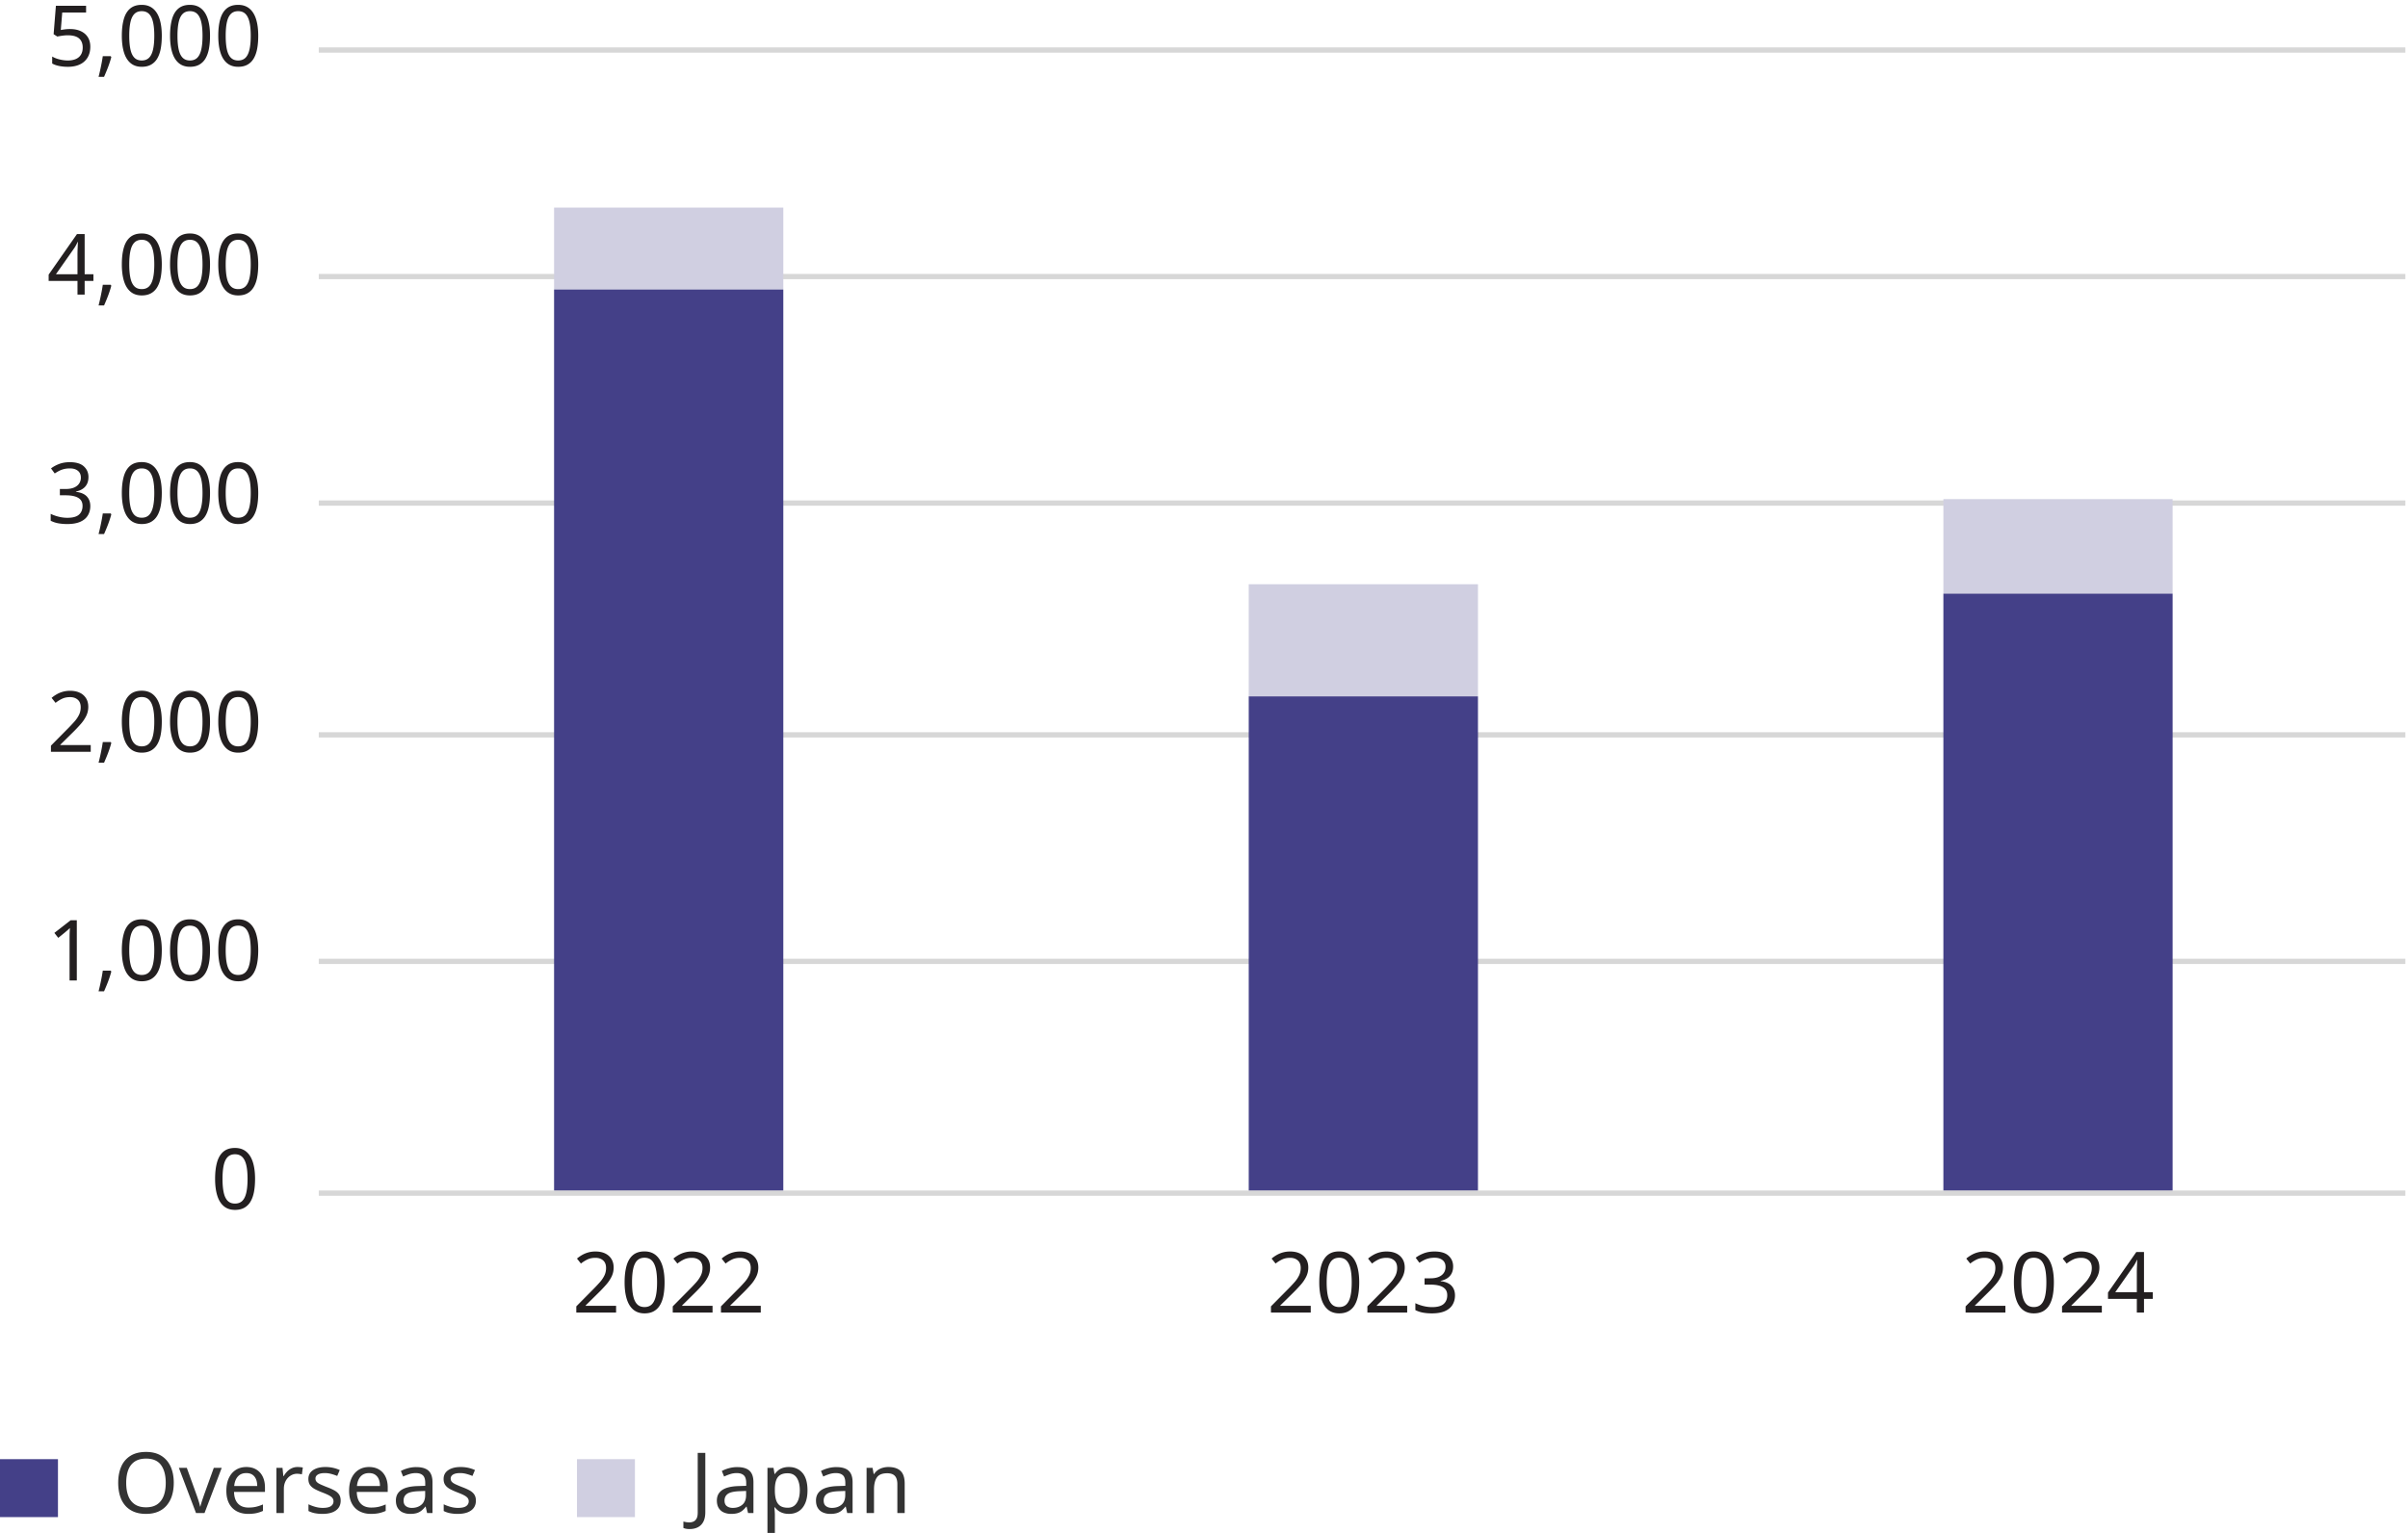
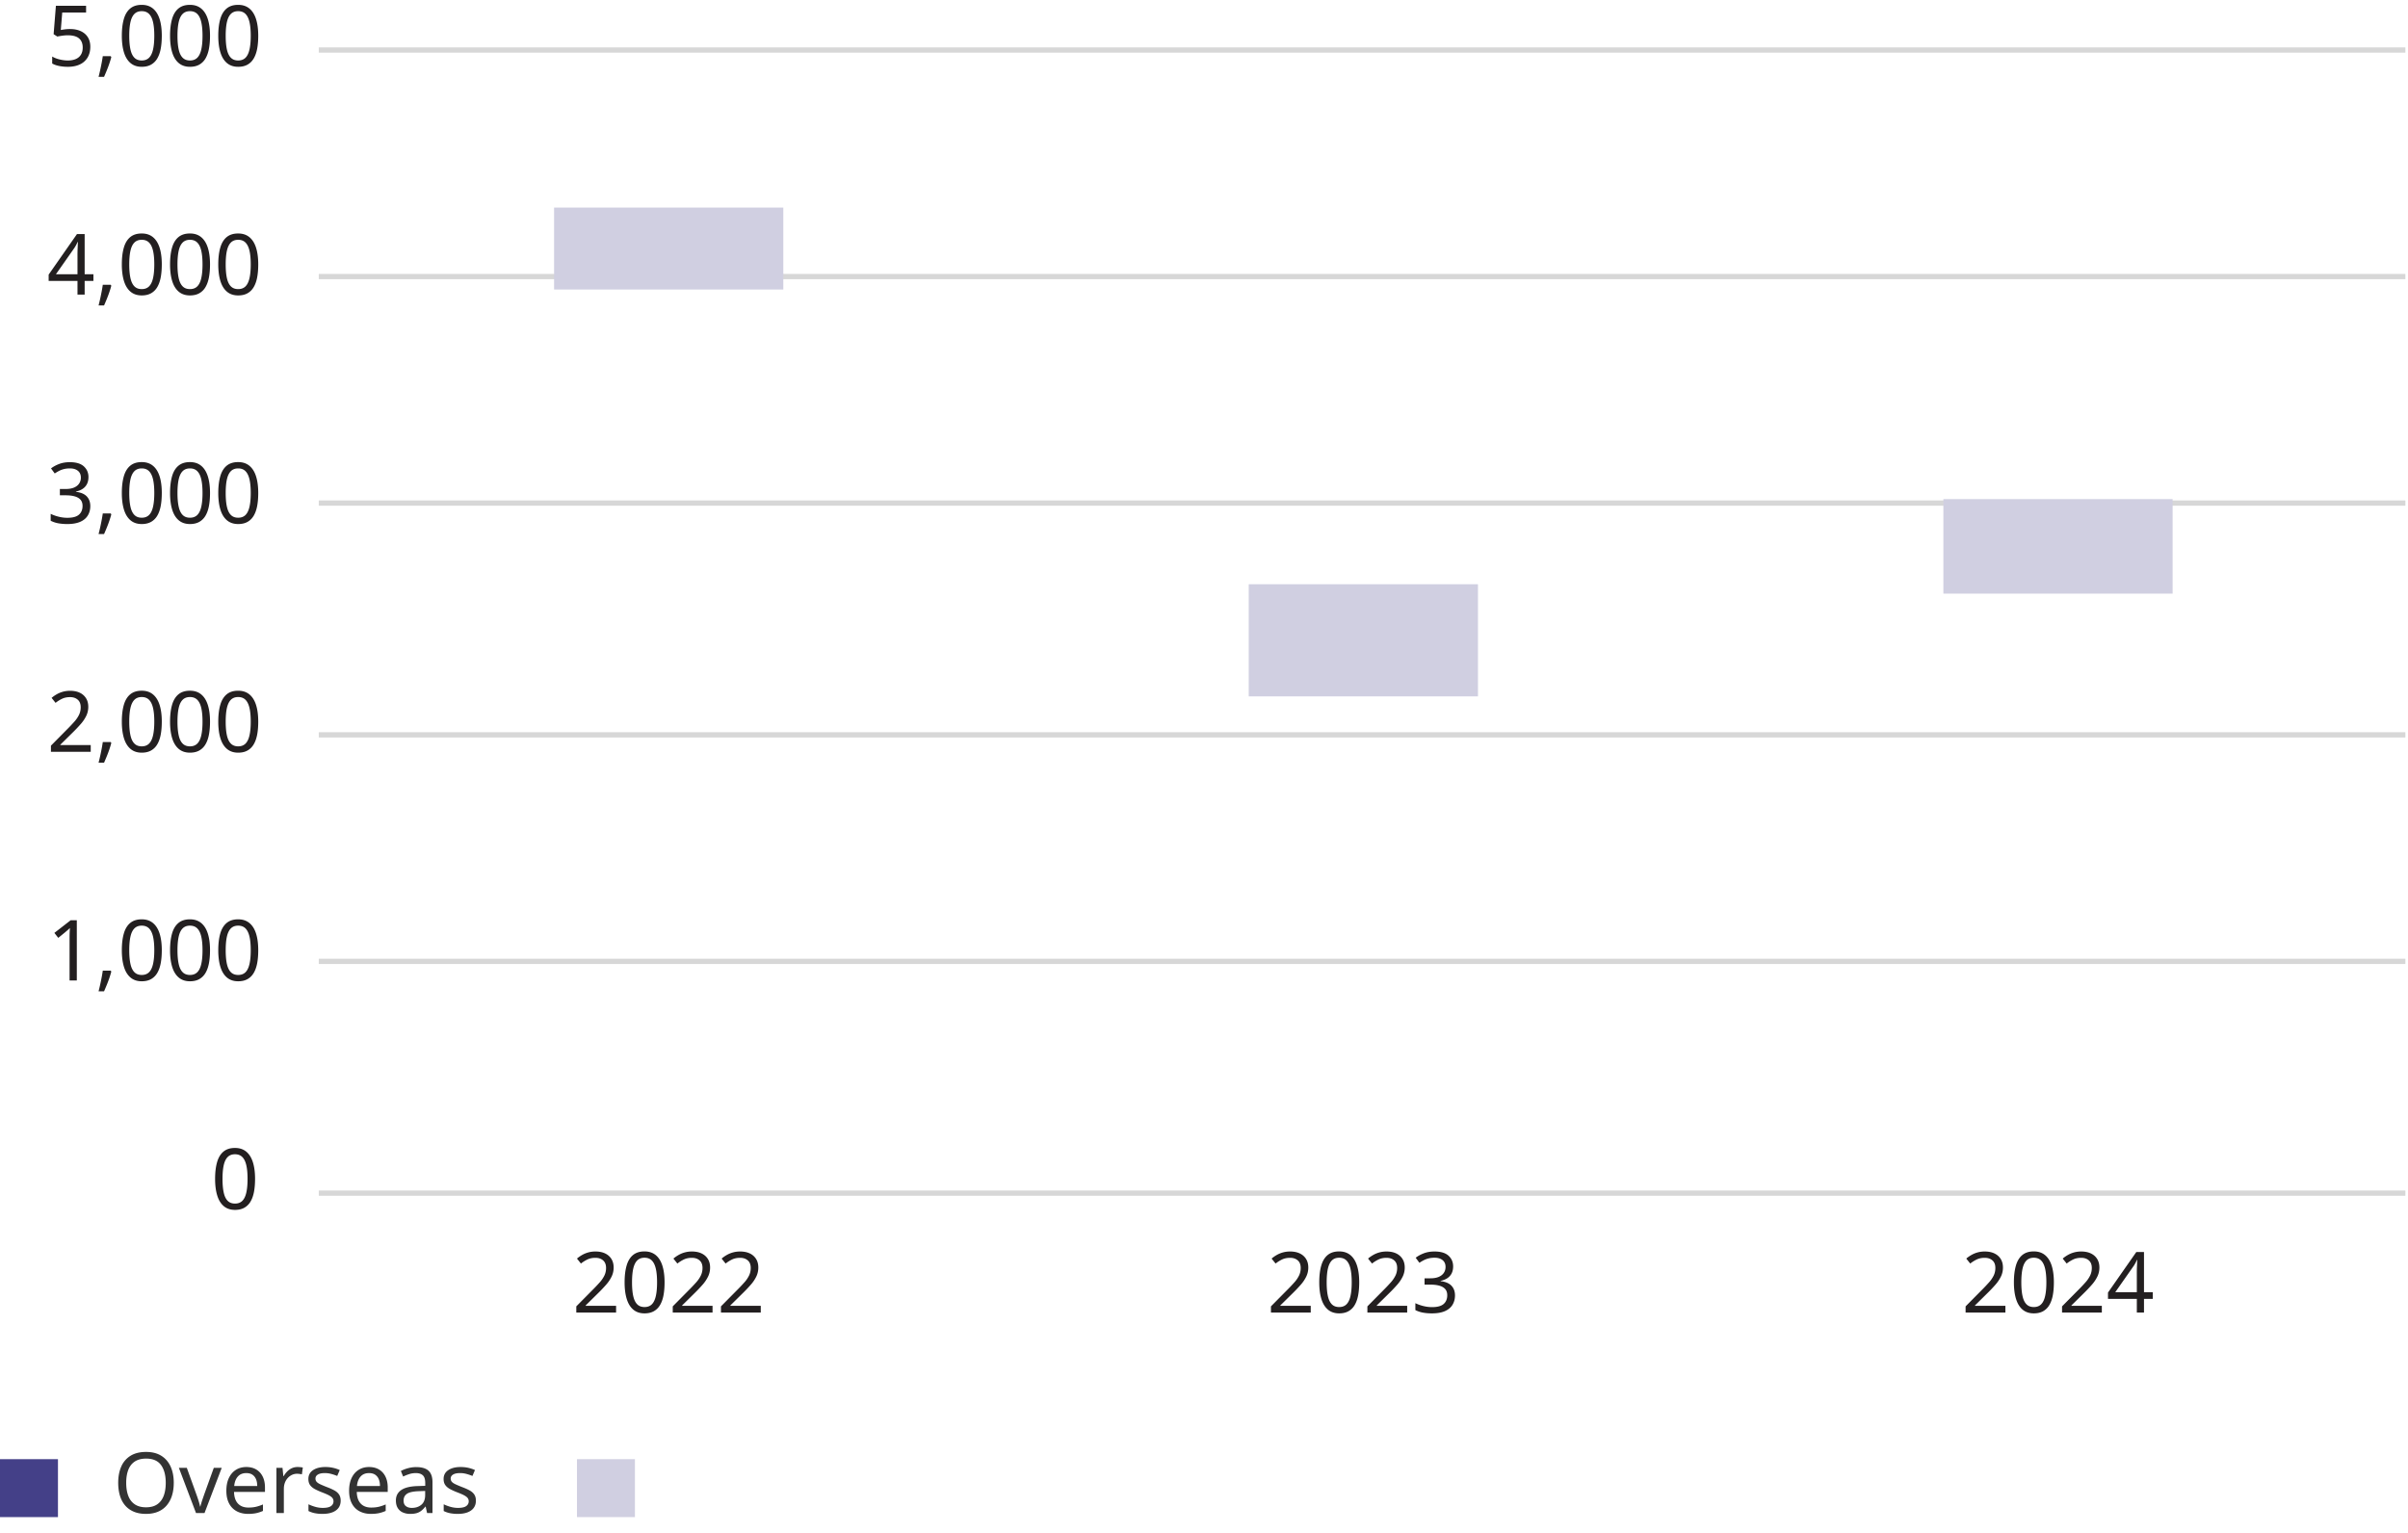
<svg xmlns="http://www.w3.org/2000/svg" width="457" height="291" viewBox="0 0 457 291">
  <defs>
    <style>.st0,.st1{fill:none}.st2{fill:#444088}.st3{fill:#231f20}.st4{fill:#d0cfe1}.st1{stroke:#d7d7d7;stroke-miterlimit:10}.st5{fill:#333}</style>
  </defs>
  <g id="Grafik">
    <path class="st3" d="M13.299 5.514c.778 0 1.455.133 2.031.4s1.021.648 1.336 1.144.473 1.102.473 1.816c0 .79-.171 1.469-.512 2.04a3.342 3.342 0 01-1.465 1.312c-.635.304-1.4.456-2.296.456a8.218 8.218 0 01-1.655-.16c-.518-.106-.953-.261-1.305-.464V10.73c.385.235.851.419 1.4.552.549.134 1.074.2 1.576.2.564 0 1.059-.088 1.479-.264.421-.176.749-.448.984-.816.234-.368.352-.829.352-1.384 0-.747-.229-1.32-.688-1.72-.458-.4-1.184-.6-2.176-.6-.299 0-.64.027-1.023.08-.385.054-.693.107-.928.16l-.705-.448.433-5.392h5.728v1.28h-4.527L11.54 5.69c.181-.032.426-.069.735-.112s.65-.064 1.024-.064zM21.122 10.841c-.096.374-.219.779-.368 1.216-.148.438-.312.872-.488 1.304-.176.432-.349.84-.52 1.224h-1.04c.106-.405.211-.84.312-1.304.102-.464.195-.922.281-1.376.084-.453.154-.866.207-1.24h1.504l.112.176zM30.706 6.793c0 .928-.069 1.755-.208 2.48-.139.726-.36 1.341-.664 1.848a3.127 3.127 0 01-1.184 1.16c-.486.267-1.07.4-1.752.4-.854 0-1.561-.235-2.121-.704s-.976-1.144-1.248-2.024c-.271-.88-.407-1.934-.407-3.16 0-1.237.125-2.293.376-3.168.25-.875.653-1.544 1.208-2.008.554-.464 1.285-.696 2.192-.696.853 0 1.562.232 2.127.696.566.464.986 1.133 1.265 2.008.277.875.416 1.931.416 3.168zm-6.177 0c0 1.045.078 1.915.232 2.608.154.694.405 1.213.752 1.56s.809.52 1.385.52 1.037-.17 1.383-.512c.348-.341.601-.861.761-1.56.159-.699.239-1.571.239-2.616s-.08-1.912-.239-2.6c-.16-.688-.413-1.205-.761-1.552-.346-.347-.807-.52-1.383-.52s-1.038.173-1.385.52-.598.864-.752 1.552-.232 1.555-.232 2.6zM39.858 6.793c0 .928-.069 1.755-.208 2.48-.139.726-.36 1.341-.664 1.848a3.127 3.127 0 01-1.184 1.16c-.486.267-1.07.4-1.752.4-.854 0-1.561-.235-2.121-.704s-.976-1.144-1.248-2.024c-.271-.88-.407-1.934-.407-3.16 0-1.237.125-2.293.376-3.168.25-.875.653-1.544 1.208-2.008.554-.464 1.285-.696 2.192-.696.853 0 1.562.232 2.127.696.566.464.986 1.133 1.265 2.008.277.875.416 1.931.416 3.168zm-6.176 0c0 1.045.078 1.915.232 2.608.154.694.405 1.213.752 1.56s.809.52 1.385.52 1.037-.17 1.383-.512c.348-.341.601-.861.761-1.56.159-.699.239-1.571.239-2.616s-.08-1.912-.239-2.6c-.16-.688-.413-1.205-.761-1.552-.346-.347-.807-.52-1.383-.52s-1.038.173-1.385.52-.598.864-.752 1.552-.232 1.555-.232 2.6zM49.01 6.793c0 .928-.07 1.755-.208 2.48-.139.726-.36 1.341-.664 1.848s-.698.894-1.185 1.16c-.484.267-1.068.4-1.752.4-.854 0-1.56-.235-2.119-.704-.561-.469-.977-1.144-1.248-2.024-.272-.88-.408-1.934-.408-3.16 0-1.237.125-2.293.376-3.168s.653-1.544 1.208-2.008c.555-.464 1.285-.696 2.191-.696.854 0 1.562.232 2.129.696.564.464.986 1.133 1.264 2.008s.416 1.931.416 3.168zm-6.176 0c0 1.045.076 1.915.231 2.608.155.694.405 1.213.752 1.56s.808.52 1.384.52 1.037-.17 1.385-.512c.346-.341.6-.861.76-1.56s.24-1.571.24-2.616-.08-1.912-.24-2.6-.414-1.205-.76-1.552c-.348-.347-.809-.52-1.385-.52s-1.037.173-1.384.52-.597.864-.752 1.552-.231 1.555-.231 2.6zM17.73 53.33h-1.664v2.592h-1.359V53.33H9.234v-1.2l5.376-7.696h1.456v7.632h1.664v1.264zm-3.023-4.864a29.587 29.587 0 01.031-1.408c.01-.203.019-.397.023-.584.006-.186.014-.365.025-.536h-.064a7.474 7.474 0 01-.32.656c-.128.235-.25.432-.367.592l-3.425 4.88h4.097v-3.6zM21.122 54.242c-.096.374-.219.779-.368 1.216-.148.438-.312.872-.488 1.304-.176.432-.349.84-.52 1.224h-1.04c.106-.405.211-.84.312-1.304.102-.464.195-.922.281-1.376.084-.453.154-.866.207-1.24h1.504l.112.176zM30.706 50.194c0 .928-.069 1.755-.208 2.48-.139.726-.36 1.341-.664 1.848a3.127 3.127 0 01-1.184 1.16c-.486.267-1.07.4-1.752.4-.854 0-1.561-.235-2.121-.704s-.976-1.144-1.248-2.024c-.271-.88-.407-1.934-.407-3.16 0-1.237.125-2.293.376-3.168.25-.875.653-1.544 1.208-2.008.554-.464 1.285-.696 2.192-.696.853 0 1.562.232 2.127.696.566.464.986 1.133 1.265 2.008.277.875.416 1.931.416 3.168zm-6.177 0c0 1.045.078 1.915.232 2.608.154.694.405 1.213.752 1.56s.809.52 1.385.52 1.037-.17 1.383-.512c.348-.341.601-.861.761-1.56.159-.699.239-1.571.239-2.616s-.08-1.912-.239-2.6c-.16-.688-.413-1.205-.761-1.552-.346-.347-.807-.52-1.383-.52s-1.038.173-1.385.52-.598.864-.752 1.552-.232 1.555-.232 2.6zM39.858 50.194c0 .928-.069 1.755-.208 2.48-.139.726-.36 1.341-.664 1.848a3.127 3.127 0 01-1.184 1.16c-.486.267-1.07.4-1.752.4-.854 0-1.561-.235-2.121-.704s-.976-1.144-1.248-2.024c-.271-.88-.407-1.934-.407-3.16 0-1.237.125-2.293.376-3.168.25-.875.653-1.544 1.208-2.008.554-.464 1.285-.696 2.192-.696.853 0 1.562.232 2.127.696.566.464.986 1.133 1.265 2.008.277.875.416 1.931.416 3.168zm-6.176 0c0 1.045.078 1.915.232 2.608.154.694.405 1.213.752 1.56s.809.52 1.385.52 1.037-.17 1.383-.512c.348-.341.601-.861.761-1.56.159-.699.239-1.571.239-2.616s-.08-1.912-.239-2.6c-.16-.688-.413-1.205-.761-1.552-.346-.347-.807-.52-1.383-.52s-1.038.173-1.385.52-.598.864-.752 1.552-.232 1.555-.232 2.6zM49.01 50.194c0 .928-.07 1.755-.208 2.48-.139.726-.36 1.341-.664 1.848s-.698.894-1.185 1.16c-.484.267-1.068.4-1.752.4-.854 0-1.56-.235-2.119-.704-.561-.469-.977-1.144-1.248-2.024-.272-.88-.408-1.934-.408-3.16 0-1.237.125-2.293.376-3.168s.653-1.544 1.208-2.008c.555-.464 1.285-.696 2.191-.696.854 0 1.562.232 2.129.696.564.464.986 1.133 1.264 2.008s.416 1.931.416 3.168zm-6.176 0c0 1.045.076 1.915.231 2.608.155.694.405 1.213.752 1.56s.808.52 1.384.52 1.037-.17 1.385-.512c.346-.341.6-.861.76-1.56s.24-1.571.24-2.616-.08-1.912-.24-2.6-.414-1.205-.76-1.552c-.348-.347-.809-.52-1.385-.52s-1.037.173-1.384.52-.597.864-.752 1.552-.231 1.555-.231 2.6zM16.787 90.569c0 .512-.097.955-.289 1.328a2.368 2.368 0 01-.824.912c-.357.235-.775.4-1.256.496v.064c.918.107 1.601.395 2.049.864.447.469.672 1.083.672 1.84 0 .662-.154 1.251-.465 1.768-.309.518-.786.92-1.432 1.208-.645.288-1.475.432-2.488.432a9.622 9.622 0 01-1.664-.136 5.325 5.325 0 01-1.471-.488v-1.312a7.51 7.51 0 001.551.552 6.81 6.81 0 001.601.2c1.024 0 1.763-.2 2.216-.6s.68-.952.68-1.656c0-.48-.125-.867-.375-1.16-.252-.293-.617-.509-1.097-.648s-1.056-.208-1.728-.208h-1.104v-1.2h1.12c.629 0 1.154-.09 1.576-.272.421-.181.741-.435.96-.76a1.98 1.98 0 00.328-1.128c0-.555-.187-.984-.56-1.288-.374-.304-.881-.456-1.521-.456-.405 0-.773.04-1.104.12-.33.08-.637.192-.92.336s-.568.312-.855.504l-.704-.96c.405-.32.909-.597 1.512-.832.603-.234 1.288-.352 2.056-.352 1.195 0 2.083.267 2.664.8.582.534.873 1.211.873 2.032zM21.122 97.641c-.096.374-.219.779-.368 1.216-.148.438-.312.872-.488 1.304-.176.432-.349.84-.52 1.224h-1.04c.106-.405.211-.84.312-1.304.102-.464.195-.922.281-1.376.084-.453.154-.866.207-1.24h1.504l.112.176zM30.706 93.593c0 .928-.069 1.755-.208 2.48-.139.726-.36 1.341-.664 1.848a3.127 3.127 0 01-1.184 1.16c-.486.267-1.07.4-1.752.4-.854 0-1.561-.235-2.121-.704s-.976-1.144-1.248-2.024c-.271-.88-.407-1.934-.407-3.16 0-1.237.125-2.293.376-3.168.25-.875.653-1.544 1.208-2.008.554-.464 1.285-.696 2.192-.696.853 0 1.562.232 2.127.696.566.464.986 1.133 1.265 2.008.277.875.416 1.931.416 3.168zm-6.177 0c0 1.045.078 1.915.232 2.608.154.694.405 1.213.752 1.56s.809.52 1.385.52 1.037-.17 1.383-.512c.348-.341.601-.861.761-1.56.159-.699.239-1.571.239-2.616s-.08-1.912-.239-2.6c-.16-.688-.413-1.205-.761-1.552-.346-.347-.807-.52-1.383-.52s-1.038.173-1.385.52-.598.864-.752 1.552-.232 1.555-.232 2.6zM39.858 93.593c0 .928-.069 1.755-.208 2.48-.139.726-.36 1.341-.664 1.848a3.127 3.127 0 01-1.184 1.16c-.486.267-1.07.4-1.752.4-.854 0-1.561-.235-2.121-.704s-.976-1.144-1.248-2.024c-.271-.88-.407-1.934-.407-3.16 0-1.237.125-2.293.376-3.168.25-.875.653-1.544 1.208-2.008.554-.464 1.285-.696 2.192-.696.853 0 1.562.232 2.127.696.566.464.986 1.133 1.265 2.008.277.875.416 1.931.416 3.168zm-6.176 0c0 1.045.078 1.915.232 2.608.154.694.405 1.213.752 1.56s.809.52 1.385.52 1.037-.17 1.383-.512c.348-.341.601-.861.761-1.56.159-.699.239-1.571.239-2.616s-.08-1.912-.239-2.6c-.16-.688-.413-1.205-.761-1.552-.346-.347-.807-.52-1.383-.52s-1.038.173-1.385.52-.598.864-.752 1.552-.232 1.555-.232 2.6zM49.01 93.593c0 .928-.07 1.755-.208 2.48-.139.726-.36 1.341-.664 1.848s-.698.894-1.185 1.16c-.484.267-1.068.4-1.752.4-.854 0-1.56-.235-2.119-.704-.561-.469-.977-1.144-1.248-2.024-.272-.88-.408-1.934-.408-3.16 0-1.237.125-2.293.376-3.168s.653-1.544 1.208-2.008c.555-.464 1.285-.696 2.191-.696.854 0 1.562.232 2.129.696.564.464.986 1.133 1.264 2.008s.416 1.931.416 3.168zm-6.176 0c0 1.045.076 1.915.231 2.608.155.694.405 1.213.752 1.56s.808.52 1.384.52 1.037-.17 1.385-.512c.346-.341.6-.861.76-1.56s.24-1.571.24-2.616-.08-1.912-.24-2.6-.414-1.205-.76-1.552c-.348-.347-.809-.52-1.385-.52s-1.037.173-1.384.52-.597.864-.752 1.552-.231 1.555-.231 2.6z" />
    <g>
      <path class="st3" d="M17.219 142.722H9.666v-1.168l2.992-3.024a33.717 33.717 0 001.456-1.536 5.67 5.67 0 00.896-1.32c.203-.432.305-.904.305-1.416 0-.629-.187-1.106-.561-1.432-.373-.325-.858-.488-1.455-.488-.555 0-1.043.096-1.465.288a6.49 6.49 0 00-1.287.8l-.752-.944c.298-.256.626-.485.983-.688a5.034 5.034 0 012.521-.656c.714 0 1.328.123 1.84.368a2.78 2.78 0 011.191 1.048c.283.454.424.995.424 1.624 0 .598-.122 1.157-.367 1.68a6.854 6.854 0 01-1.024 1.544 27.628 27.628 0 01-1.536 1.624l-2.384 2.352v.064h5.776v1.28zM21.122 141.042c-.096.374-.219.779-.368 1.216-.148.438-.312.872-.488 1.304-.176.432-.349.84-.52 1.224h-1.04c.106-.405.211-.84.312-1.304.102-.464.195-.922.281-1.376.084-.453.154-.866.207-1.24h1.504l.112.176zM30.706 136.994c0 .928-.069 1.755-.208 2.48-.139.726-.36 1.341-.664 1.848a3.127 3.127 0 01-1.184 1.16c-.486.267-1.07.4-1.752.4-.854 0-1.561-.235-2.121-.704s-.976-1.144-1.248-2.024c-.271-.88-.407-1.934-.407-3.16 0-1.237.125-2.293.376-3.168.25-.875.653-1.544 1.208-2.008.554-.464 1.285-.696 2.192-.696.853 0 1.562.232 2.127.696.566.464.986 1.133 1.265 2.008.277.875.416 1.931.416 3.168zm-6.177 0c0 1.045.078 1.915.232 2.608.154.694.405 1.213.752 1.56s.809.52 1.385.52 1.037-.17 1.383-.512c.348-.341.601-.861.761-1.56.159-.699.239-1.571.239-2.616s-.08-1.912-.239-2.6c-.16-.688-.413-1.205-.761-1.552-.346-.347-.807-.52-1.383-.52s-1.038.173-1.385.52-.598.864-.752 1.552-.232 1.555-.232 2.6zM39.858 136.994c0 .928-.069 1.755-.208 2.48-.139.726-.36 1.341-.664 1.848a3.127 3.127 0 01-1.184 1.16c-.486.267-1.07.4-1.752.4-.854 0-1.561-.235-2.121-.704s-.976-1.144-1.248-2.024c-.271-.88-.407-1.934-.407-3.16 0-1.237.125-2.293.376-3.168.25-.875.653-1.544 1.208-2.008.554-.464 1.285-.696 2.192-.696.853 0 1.562.232 2.127.696.566.464.986 1.133 1.265 2.008.277.875.416 1.931.416 3.168zm-6.176 0c0 1.045.078 1.915.232 2.608.154.694.405 1.213.752 1.56s.809.52 1.385.52 1.037-.17 1.383-.512c.348-.341.601-.861.761-1.56.159-.699.239-1.571.239-2.616s-.08-1.912-.239-2.6c-.16-.688-.413-1.205-.761-1.552-.346-.347-.807-.52-1.383-.52s-1.038.173-1.385.52-.598.864-.752 1.552-.232 1.555-.232 2.6zM49.01 136.994c0 .928-.07 1.755-.208 2.48-.139.726-.36 1.341-.664 1.848s-.698.894-1.185 1.16c-.484.267-1.068.4-1.752.4-.854 0-1.56-.235-2.119-.704-.561-.469-.977-1.144-1.248-2.024-.272-.88-.408-1.934-.408-3.16 0-1.237.125-2.293.376-3.168s.653-1.544 1.208-2.008c.555-.464 1.285-.696 2.191-.696.854 0 1.562.232 2.129.696.564.464.986 1.133 1.264 2.008s.416 1.931.416 3.168zm-6.176 0c0 1.045.076 1.915.231 2.608.155.694.405 1.213.752 1.56s.808.52 1.384.52 1.037-.17 1.385-.512c.346-.341.6-.861.76-1.56s.24-1.571.24-2.616-.08-1.912-.24-2.6-.414-1.205-.76-1.552c-.348-.347-.809-.52-1.385-.52s-1.037.173-1.384.52-.597.864-.752 1.552-.231 1.555-.231 2.6z" />
    </g>
    <g>
      <path class="st3" d="M14.578 186.121h-1.375v-7.984c0-.31.002-.571.008-.784.005-.213.013-.413.023-.6l.032-.584a7.527 7.527 0 01-.464.432l-.528.448-1.216.992-.736-.944 3.088-2.4h1.168v11.424zM21.122 184.441c-.096.374-.219.779-.368 1.216-.148.438-.312.872-.488 1.304-.176.432-.349.84-.52 1.224h-1.04c.106-.405.211-.84.312-1.304.102-.464.195-.922.281-1.376.084-.453.154-.866.207-1.24h1.504l.112.176zM30.706 180.393c0 .928-.069 1.755-.208 2.48-.139.726-.36 1.341-.664 1.848a3.127 3.127 0 01-1.184 1.16c-.486.267-1.07.4-1.752.4-.854 0-1.561-.235-2.121-.704s-.976-1.144-1.248-2.024c-.271-.88-.407-1.934-.407-3.16 0-1.237.125-2.293.376-3.168.25-.875.653-1.544 1.208-2.008.554-.464 1.285-.696 2.192-.696.853 0 1.562.232 2.127.696.566.464.986 1.133 1.265 2.008.277.875.416 1.931.416 3.168zm-6.177 0c0 1.045.078 1.915.232 2.608.154.694.405 1.213.752 1.56s.809.52 1.385.52 1.037-.17 1.383-.512c.348-.341.601-.861.761-1.56.159-.699.239-1.571.239-2.616s-.08-1.912-.239-2.6c-.16-.688-.413-1.205-.761-1.552-.346-.347-.807-.52-1.383-.52s-1.038.173-1.385.52-.598.864-.752 1.552-.232 1.555-.232 2.6zM39.858 180.393c0 .928-.069 1.755-.208 2.48-.139.726-.36 1.341-.664 1.848a3.127 3.127 0 01-1.184 1.16c-.486.267-1.07.4-1.752.4-.854 0-1.561-.235-2.121-.704s-.976-1.144-1.248-2.024c-.271-.88-.407-1.934-.407-3.16 0-1.237.125-2.293.376-3.168.25-.875.653-1.544 1.208-2.008.554-.464 1.285-.696 2.192-.696.853 0 1.562.232 2.127.696.566.464.986 1.133 1.265 2.008.277.875.416 1.931.416 3.168zm-6.176 0c0 1.045.078 1.915.232 2.608.154.694.405 1.213.752 1.56s.809.52 1.385.52 1.037-.17 1.383-.512c.348-.341.601-.861.761-1.56.159-.699.239-1.571.239-2.616s-.08-1.912-.239-2.6c-.16-.688-.413-1.205-.761-1.552-.346-.347-.807-.52-1.383-.52s-1.038.173-1.385.52-.598.864-.752 1.552-.232 1.555-.232 2.6zM49.01 180.393c0 .928-.07 1.755-.208 2.48-.139.726-.36 1.341-.664 1.848s-.698.894-1.185 1.16c-.484.267-1.068.4-1.752.4-.854 0-1.56-.235-2.119-.704-.561-.469-.977-1.144-1.248-2.024-.272-.88-.408-1.934-.408-3.16 0-1.237.125-2.293.376-3.168s.653-1.544 1.208-2.008c.555-.464 1.285-.696 2.191-.696.854 0 1.562.232 2.129.696.564.464.986 1.133 1.264 2.008s.416 1.931.416 3.168zm-6.176 0c0 1.045.076 1.915.231 2.608.155.694.405 1.213.752 1.56s.808.52 1.384.52 1.037-.17 1.385-.512c.346-.341.6-.861.76-1.56s.24-1.571.24-2.616-.08-1.912-.24-2.6-.414-1.205-.76-1.552c-.348-.347-.809-.52-1.385-.52s-1.037.173-1.384.52-.597.864-.752 1.552-.231 1.555-.231 2.6z" />
    </g>
    <path class="st3" d="M48.407 223.793c0 .928-.069 1.755-.208 2.48-.139.726-.36 1.341-.664 1.848a3.127 3.127 0 01-1.184 1.16c-.486.267-1.07.4-1.752.4-.854 0-1.561-.235-2.121-.704s-.976-1.144-1.248-2.024c-.271-.88-.407-1.934-.407-3.16 0-1.237.125-2.293.376-3.168.25-.875.653-1.544 1.208-2.008.554-.464 1.285-.696 2.192-.696.853 0 1.562.232 2.127.696.566.464.986 1.133 1.265 2.008.277.875.416 1.931.416 3.168zm-6.177 0c0 1.045.078 1.915.232 2.608.154.694.405 1.213.752 1.56s.809.52 1.385.52 1.037-.17 1.383-.512c.348-.341.601-.861.761-1.56.159-.699.239-1.571.239-2.616s-.08-1.912-.239-2.6c-.16-.688-.413-1.205-.761-1.552-.346-.347-.807-.52-1.383-.52s-1.038.173-1.385.52-.598.864-.752 1.552-.232 1.555-.232 2.6z" />
    <path class="st1" d="M60.5 9.5h396M60.5 52.5h396M60.5 95.5h396M60.5 139.5h396M60.5 182.5h396" />
    <g>
      <path class="st0" d="M54.126 226.267c0 .615-.083 1.165-.25 1.65a2.993 2.993 0 01-.797 1.238c-.365.34-.841.599-1.428.777-.587.178-1.307.268-2.16.268-1.062 0-1.934-.157-2.613-.471s-1.184-.765-1.511-1.351c-.328-.585-.492-1.29-.492-2.111 0-.829.148-1.536.445-2.122.297-.585.785-1.036 1.465-1.35s1.582-.472 2.706-.472c1.063 0 1.935.155 2.614.466.68.311 1.187.761 1.521 1.35.334.59.5 1.299.5 2.127zm-6.47 0c0 .579.056 1.063.167 1.452.111.39.3.683.565.879.266.197.633.295 1.103.295s.838-.097 1.104-.29.457-.484.574-.874c.118-.389.177-.877.177-1.463s-.059-1.073-.177-1.463c-.117-.389-.309-.682-.574-.879-.266-.196-.634-.294-1.104-.294s-.837.098-1.103.294c-.266.197-.454.49-.565.879-.111.39-.167.877-.167 1.463zM17.957 7.999c.804 0 1.521.09 2.15.268.631.179 1.128.439 1.493.782.364.343.547.768.547 1.275 0 .55-.198 1.025-.594 1.425-.396.4-.985.708-1.771.922s-1.758.321-2.92.321c-.692 0-1.344-.036-1.956-.107a9.554 9.554 0 01-1.604-.311v-1.393c.457.136 1.008.252 1.65.348.643.097 1.248.145 1.816.145.557 0 1.022-.043 1.4-.129.376-.085.664-.218.861-.396a.881.881 0 00.297-.686c0-.379-.217-.667-.648-.863-.434-.197-1.101-.295-2.003-.295-.346 0-.704.02-1.075.059-.37.039-.68.077-.927.112l-1.112-.343.501-3.901h7.174v1.372h-4.728l-.24 1.5c.21-.021.436-.044.677-.07.24-.025.577-.038 1.01-.038zM32.918 9.06c0 .615-.083 1.165-.25 1.65a2.993 2.993 0 01-.797 1.238c-.365.34-.841.599-1.428.777-.587.178-1.307.268-2.16.268-1.062 0-1.934-.157-2.613-.471s-1.184-.765-1.511-1.351c-.328-.585-.492-1.29-.492-2.111 0-.829.148-1.536.445-2.122.297-.585.785-1.036 1.465-1.35s1.582-.472 2.706-.472c1.063 0 1.935.155 2.614.466.68.311 1.187.761 1.521 1.35.334.59.5 1.299.5 2.127zm-6.47 0c0 .579.056 1.063.167 1.452.111.39.3.683.565.879.266.197.633.295 1.103.295s.838-.097 1.104-.29.457-.484.574-.874c.118-.389.177-.877.177-1.463s-.059-1.073-.177-1.463c-.117-.389-.309-.682-.574-.879-.266-.196-.634-.294-1.104-.294s-.837.098-1.103.294c-.266.197-.454.49-.565.879-.111.39-.167.877-.167 1.463zM43.521 9.06c0 .615-.083 1.165-.25 1.65a2.993 2.993 0 01-.797 1.238c-.365.34-.841.599-1.428.777-.587.178-1.307.268-2.16.268-1.062 0-1.934-.157-2.613-.471s-1.184-.765-1.511-1.351c-.328-.585-.492-1.29-.492-2.111 0-.829.148-1.536.445-2.122.297-.585.785-1.036 1.465-1.35s1.582-.472 2.706-.472c1.063 0 1.935.155 2.614.466.68.311 1.187.761 1.521 1.35.334.59.5 1.299.5 2.127zm-6.469 0c0 .579.056 1.063.167 1.452.111.39.3.683.565.879.266.197.633.295 1.103.295s.838-.097 1.104-.29.457-.484.574-.874c.118-.389.177-.877.177-1.463s-.059-1.073-.177-1.463c-.117-.389-.309-.682-.574-.879-.266-.196-.634-.294-1.104-.294s-.837.098-1.103.294c-.266.197-.454.49-.565.879-.111.39-.167.877-.167 1.463zM54.126 9.06c0 .615-.083 1.165-.25 1.65a2.993 2.993 0 01-.797 1.238c-.365.34-.841.599-1.428.777-.587.178-1.307.268-2.16.268-1.062 0-1.934-.157-2.613-.471s-1.184-.765-1.511-1.351c-.328-.585-.492-1.29-.492-2.111 0-.829.148-1.536.445-2.122.297-.585.785-1.036 1.465-1.35s1.582-.472 2.706-.472c1.063 0 1.935.155 2.614.466.68.311 1.187.761 1.521 1.35.334.59.5 1.299.5 2.127zm-6.47 0c0 .579.056 1.063.167 1.452.111.39.3.683.565.879.266.197.633.295 1.103.295s.838-.097 1.104-.29.457-.484.574-.874c.118-.389.177-.877.177-1.463s-.059-1.073-.177-1.463c-.117-.389-.309-.682-.574-.879-.266-.196-.634-.294-1.104-.294s-.837.098-1.103.294c-.266.197-.454.49-.565.879-.111.39-.167.877-.167 1.463z" />
      <g>
        <path class="st4" d="M105.156 39.406h43.505v15.552h-43.505zM236.99 110.911h43.505v21.286H236.99zM368.823 94.751h43.505v17.941h-43.505z" />
        <g>
-           <path class="st2" d="M105.156 54.958h43.505v171.116h-43.505zM236.99 132.197h43.505v93.877H236.99zM368.823 112.692h43.505v113.382h-43.505z" />
-         </g>
+           </g>
      </g>
    </g>
    <path class="st1" d="M60.5 226.5h396" />
    <path class="st2" d="M0 277h11v11H0z" />
  </g>
  <g id="EN">
    <path class="st3" d="M380.592 249.163h-7.552v-1.168l2.991-3.024a34.365 34.365 0 001.457-1.536 5.67 5.67 0 00.896-1.32c.202-.432.304-.904.304-1.416 0-.629-.186-1.106-.56-1.432-.374-.325-.858-.488-1.456-.488-.555 0-1.043.096-1.464.288a6.496 6.496 0 00-1.288.8l-.752-.944c.299-.256.627-.485.984-.688a5.027 5.027 0 012.52-.656c.715 0 1.328.123 1.84.368s.91.595 1.192 1.048c.282.454.424.995.424 1.624 0 .598-.122 1.157-.368 1.68a6.815 6.815 0 01-1.023 1.544 27.628 27.628 0 01-1.536 1.624l-2.384 2.352v.064h5.775v1.28zM389.792 243.435c0 .928-.069 1.755-.208 2.48-.139.726-.36 1.341-.664 1.848a3.127 3.127 0 01-1.184 1.16c-.486.267-1.07.4-1.752.4-.854 0-1.561-.235-2.121-.704s-.976-1.144-1.248-2.024c-.271-.88-.407-1.934-.407-3.16 0-1.237.125-2.293.376-3.168.25-.875.653-1.544 1.208-2.008.554-.464 1.285-.696 2.192-.696.853 0 1.562.232 2.127.696.566.464.986 1.133 1.265 2.008.277.875.416 1.931.416 3.168zm-6.177 0c0 1.045.078 1.915.232 2.608.154.694.405 1.213.752 1.56s.809.52 1.385.52 1.037-.17 1.383-.512c.348-.341.601-.861.761-1.56.159-.699.239-1.571.239-2.616s-.08-1.912-.239-2.6c-.16-.688-.413-1.205-.761-1.552-.346-.347-.807-.52-1.383-.52s-1.038.173-1.385.52-.598.864-.752 1.552-.232 1.555-.232 2.6zM398.896 249.163h-7.552v-1.168l2.992-3.024a33.638 33.638 0 001.455-1.536 5.67 5.67 0 00.896-1.32c.203-.432.305-.904.305-1.416 0-.629-.188-1.106-.561-1.432-.373-.325-.859-.488-1.456-.488-.555 0-1.042.096-1.464.288a6.467 6.467 0 00-1.288.8l-.752-.944c.298-.256.626-.485.983-.688a5.045 5.045 0 012.521-.656c.714 0 1.328.123 1.841.368.512.245.908.595 1.191 1.048.282.454.424.995.424 1.624 0 .598-.123 1.157-.368 1.68a6.82 6.82 0 01-1.024 1.544 27.926 27.926 0 01-1.535 1.624l-2.385 2.352v.064h5.776v1.28zM408.56 246.571h-1.664v2.592h-1.36v-2.592h-5.472v-1.2l5.376-7.696h1.456v7.632h1.664v1.264zm-3.025-4.864a28.236 28.236 0 01.032-1.408c.01-.203.019-.397.024-.584.005-.186.014-.365.023-.536h-.063a7.474 7.474 0 01-.32.656 5.33 5.33 0 01-.368.592l-3.424 4.88h4.096v-3.6zM248.758 249.163h-7.551v-1.168l2.991-3.024a33.717 33.717 0 001.456-1.536 5.67 5.67 0 00.896-1.32c.202-.432.304-.904.304-1.416 0-.629-.187-1.106-.56-1.432-.374-.325-.859-.488-1.457-.488-.555 0-1.042.096-1.463.288a6.473 6.473 0 00-1.289.8l-.752-.944c.299-.256.627-.485.984-.688a5.037 5.037 0 012.52-.656c.715 0 1.328.123 1.841.368.512.245.909.595 1.192 1.048.281.454.424.995.424 1.624 0 .598-.123 1.157-.369 1.68a6.781 6.781 0 01-1.023 1.544 27.926 27.926 0 01-1.535 1.624l-2.385 2.352v.064h5.775v1.28zM257.959 243.435c0 .928-.07 1.755-.209 2.48-.139.726-.359 1.341-.664 1.848a3.113 3.113 0 01-1.184 1.16c-.485.267-1.069.4-1.752.4-.854 0-1.561-.235-2.12-.704s-.976-1.144-1.248-2.024c-.272-.88-.407-1.934-.407-3.16 0-1.237.125-2.293.375-3.168.251-.875.654-1.544 1.209-2.008.554-.464 1.285-.696 2.191-.696.854 0 1.562.232 2.128.696.565.464.986 1.133 1.265 2.008.277.875.416 1.931.416 3.168zm-6.177 0c0 1.045.077 1.915.231 2.608.155.694.406 1.213.752 1.56.348.347.809.52 1.385.52s1.037-.17 1.384-.512.601-.861.761-1.56c.159-.699.239-1.571.239-2.616s-.08-1.912-.239-2.6c-.16-.688-.414-1.205-.761-1.552s-.808-.52-1.384-.52-1.037.173-1.385.52c-.346.347-.597.864-.752 1.552-.154.688-.231 1.555-.231 2.6zM267.062 249.163h-7.553v-1.168l2.992-3.024a33.717 33.717 0 001.456-1.536 5.67 5.67 0 00.896-1.32c.203-.432.305-.904.305-1.416 0-.629-.187-1.106-.561-1.432-.373-.325-.858-.488-1.455-.488-.555 0-1.043.096-1.465.288a6.49 6.49 0 00-1.287.8l-.752-.944c.298-.256.626-.485.983-.688a5.034 5.034 0 012.521-.656c.714 0 1.328.123 1.84.368a2.78 2.78 0 011.191 1.048c.283.454.424.995.424 1.624 0 .598-.122 1.157-.367 1.68a6.854 6.854 0 01-1.024 1.544 27.628 27.628 0 01-1.536 1.624l-2.384 2.352v.064h5.776v1.28zM275.782 240.411c0 .512-.097.955-.288 1.328s-.467.677-.824.912c-.357.235-.775.4-1.256.496v.064c.917.107 1.6.395 2.048.864s.673 1.083.673 1.84c0 .662-.155 1.251-.465 1.768-.31.518-.787.92-1.432 1.208-.646.288-1.475.432-2.488.432-.598 0-1.152-.046-1.664-.136s-1.002-.253-1.472-.488v-1.312c.479.235.997.418 1.552.552a6.81 6.81 0 001.6.2c1.024 0 1.763-.2 2.217-.6.453-.4.68-.952.68-1.656 0-.48-.125-.867-.376-1.16s-.616-.509-1.097-.648c-.479-.139-1.055-.208-1.728-.208h-1.104v-1.2h1.121c.629 0 1.154-.09 1.576-.272.42-.181.74-.435.959-.76s.328-.702.328-1.128c0-.555-.187-.984-.56-1.288-.374-.304-.88-.456-1.521-.456-.405 0-.773.04-1.104.12a4.17 4.17 0 00-.92.336 8.475 8.475 0 00-.856.504l-.704-.96c.406-.32.91-.597 1.512-.832.604-.234 1.289-.352 2.057-.352 1.194 0 2.082.267 2.664.8.581.534.872 1.211.872 2.032z" />
    <g>
      <path class="st3" d="M116.925 249.163h-7.552v-1.168l2.992-3.024a33.638 33.638 0 001.455-1.536 5.67 5.67 0 00.896-1.32c.203-.432.305-.904.305-1.416 0-.629-.188-1.106-.561-1.432-.373-.325-.859-.488-1.456-.488-.555 0-1.042.096-1.464.288a6.467 6.467 0 00-1.288.8l-.752-.944c.298-.256.626-.485.983-.688a5.045 5.045 0 012.521-.656c.714 0 1.328.123 1.841.368.512.245.908.595 1.191 1.048.282.454.424.995.424 1.624 0 .598-.123 1.157-.368 1.68a6.82 6.82 0 01-1.024 1.544 27.926 27.926 0 01-1.535 1.624l-2.385 2.352v.064h5.776v1.28zM126.125 243.435c0 .928-.07 1.755-.208 2.48-.139.726-.36 1.341-.664 1.848s-.698.894-1.185 1.16c-.484.267-1.068.4-1.752.4-.854 0-1.56-.235-2.119-.704-.561-.469-.977-1.144-1.248-2.024-.272-.88-.408-1.934-.408-3.16 0-1.237.125-2.293.376-3.168s.653-1.544 1.208-2.008c.555-.464 1.285-.696 2.191-.696.854 0 1.562.232 2.129.696.564.464.986 1.133 1.264 2.008s.416 1.931.416 3.168zm-6.176 0c0 1.045.076 1.915.231 2.608.155.694.405 1.213.752 1.56s.808.52 1.384.52 1.037-.17 1.385-.512c.346-.341.6-.861.76-1.56s.24-1.571.24-2.616-.08-1.912-.24-2.6-.414-1.205-.76-1.552c-.348-.347-.809-.52-1.385-.52s-1.037.173-1.384.52-.597.864-.752 1.552-.231 1.555-.231 2.6zM135.229 249.163h-7.552v-1.168l2.991-3.024a34.365 34.365 0 001.457-1.536 5.67 5.67 0 00.896-1.32c.202-.432.304-.904.304-1.416 0-.629-.186-1.106-.56-1.432-.374-.325-.858-.488-1.456-.488-.555 0-1.043.096-1.464.288a6.496 6.496 0 00-1.288.8l-.752-.944c.299-.256.627-.485.984-.688a5.027 5.027 0 012.52-.656c.715 0 1.328.123 1.84.368s.91.595 1.192 1.048c.282.454.424.995.424 1.624 0 .598-.122 1.157-.368 1.68a6.815 6.815 0 01-1.023 1.544 27.628 27.628 0 01-1.536 1.624l-2.384 2.352v.064h5.775v1.28zM144.381 249.163h-7.553v-1.168l2.992-3.024a33.717 33.717 0 001.456-1.536 5.67 5.67 0 00.896-1.32c.203-.432.305-.904.305-1.416 0-.629-.187-1.106-.561-1.432-.373-.325-.858-.488-1.455-.488-.555 0-1.043.096-1.465.288a6.49 6.49 0 00-1.287.8l-.752-.944c.298-.256.626-.485.983-.688a5.034 5.034 0 012.521-.656c.714 0 1.328.123 1.84.368a2.78 2.78 0 011.191 1.048c.283.454.424.995.424 1.624 0 .598-.122 1.157-.367 1.68a6.854 6.854 0 01-1.024 1.544 27.628 27.628 0 01-1.536 1.624l-2.384 2.352v.064h5.776v1.28z" />
    </g>
    <g>
      <path class="st5" d="M32.977 281.5c0 .885-.112 1.688-.336 2.408a5.303 5.303 0 01-1 1.864c-.443.522-.992.923-1.648 1.2s-1.416.416-2.28.416c-.896 0-1.675-.142-2.336-.424-.661-.283-1.21-.683-1.647-1.2s-.764-1.139-.977-1.864c-.213-.725-.32-1.53-.32-2.416 0-1.173.192-2.197.576-3.072a4.49 4.49 0 011.752-2.048c.784-.49 1.773-.736 2.969-.736 1.141 0 2.101.243 2.879.728.779.485 1.369 1.168 1.769 2.048s.601 1.912.601 3.096zm-9.025 0c0 .96.134 1.787.399 2.48.268.693.681 1.227 1.24 1.6.561.374 1.267.56 2.12.56.864 0 1.571-.187 2.12-.56s.957-.907 1.225-1.6c.266-.693.399-1.52.399-2.48 0-1.44-.299-2.568-.896-3.384-.598-.815-1.542-1.224-2.832-1.224-.864 0-1.576.184-2.137.552-.56.368-.973.896-1.24 1.584-.266.688-.399 1.512-.399 2.472zM37.2 287.229l-3.248-8.576h1.504l1.824 5.056c.085.235.176.496.272.784.096.288.181.563.256.824.074.262.127.483.16.664h.063c.042-.181.104-.405.185-.672s.17-.544.271-.832.189-.544.264-.768l1.824-5.056h1.504l-3.264 8.576h-1.616zM46.752 278.492c.736 0 1.368.16 1.896.48.527.32.934.771 1.216 1.352.282.582.424 1.262.424 2.04v.848h-5.872c.021.971.27 1.709.744 2.216s1.139.76 1.992.76c.544 0 1.026-.051 1.447-.152a8.154 8.154 0 001.305-.44v1.232a6.696 6.696 0 01-1.297.424c-.426.09-.933.136-1.52.136-.811 0-1.527-.166-2.152-.496a3.455 3.455 0 01-1.455-1.48c-.348-.656-.521-1.458-.521-2.408 0-.938.157-1.744.472-2.416.314-.672.758-1.189 1.328-1.552s1.234-.544 1.992-.544zm-.016 1.153c-.672 0-1.203.216-1.592.648-.391.432-.622 1.032-.696 1.8h4.368c0-.491-.075-.917-.225-1.28-.149-.362-.375-.648-.68-.856s-.695-.312-1.176-.312zM56.463 278.492c.16 0 .334.008.521.024s.35.04.488.072l-.177 1.296a4.635 4.635 0 00-.455-.08 3.77 3.77 0 00-.473-.032c-.33 0-.645.069-.943.208s-.566.333-.801.584a2.735 2.735 0 00-.552.904c-.134.352-.2.747-.2 1.184v4.576h-1.408v-8.576h1.152l.16 1.568h.064c.182-.32.4-.61.656-.872s.549-.47.879-.624a2.546 2.546 0 011.088-.232zM64.656 284.86c0 .555-.139 1.019-.416 1.392s-.672.656-1.184.848c-.513.192-1.121.288-1.824.288a7.217 7.217 0 01-1.545-.144 4.727 4.727 0 01-1.144-.4v-1.28c.341.171.755.328 1.239.472.486.144.979.216 1.48.216.715 0 1.232-.115 1.553-.344.319-.229.479-.536.479-.92a.997.997 0 00-.176-.576c-.118-.17-.328-.341-.632-.512-.305-.17-.739-.362-1.305-.576-.555-.213-1.029-.426-1.424-.64s-.699-.469-.912-.768c-.213-.298-.32-.682-.32-1.152 0-.726.297-1.285.889-1.68.592-.395 1.367-.592 2.328-.592a6.44 6.44 0 012.736.576l-.48 1.12c-.363-.149-.742-.277-1.137-.384s-.799-.16-1.215-.16c-.576 0-1.017.094-1.32.28-.305.187-.456.439-.456.76 0 .234.069.435.208.6.139.166.37.326.695.48.326.154.761.339 1.305.552.544.203 1.008.411 1.392.624.384.214.677.472.88.776.203.304.305.686.305 1.144zM70.047 278.492c.736 0 1.369.16 1.896.48.528.32.934.771 1.217 1.352.281.582.424 1.262.424 2.04v.848h-5.873c.021.971.27 1.709.744 2.216s1.139.76 1.992.76c.545 0 1.027-.051 1.448-.152s.856-.248 1.304-.44v1.232c-.438.192-.869.333-1.296.424s-.933.136-1.521.136c-.811 0-1.527-.166-2.151-.496s-1.109-.824-1.456-1.48-.52-1.458-.52-2.408c0-.938.156-1.744.472-2.416.314-.672.757-1.189 1.328-1.552.57-.363 1.234-.544 1.991-.544zm-.016 1.153c-.672 0-1.203.216-1.592.648-.39.432-.621 1.032-.695 1.8h4.367c0-.491-.074-.917-.224-1.28a1.87 1.87 0 00-.681-.856c-.304-.208-.695-.312-1.176-.312zM79.008 278.509c1.045 0 1.818.229 2.32.688.5.459.752 1.189.752 2.192v5.84h-1.025l-.271-1.216h-.064c-.244.31-.498.568-.76.776s-.56.36-.896.456-.744.144-1.224.144a3.4 3.4 0 01-1.385-.272 2.122 2.122 0 01-.968-.84c-.235-.378-.353-.856-.353-1.432 0-.854.336-1.512 1.009-1.977.672-.464 1.706-.717 3.104-.76l1.455-.048v-.512c0-.715-.154-1.211-.464-1.488s-.747-.416-1.312-.416a4.05 4.05 0 00-1.28.2 9.086 9.086 0 00-1.136.456l-.432-1.056a6.408 6.408 0 011.327-.52 5.892 5.892 0 011.601-.216zm.416 4.575c-1.067.042-1.807.213-2.217.512s-.615.72-.615 1.264c0 .48.146.832.439 1.056s.67.336 1.128.336c.726 0 1.328-.2 1.808-.6.48-.4.721-1.016.721-1.848v-.768l-1.264.048zM90.318 284.86c0 .555-.139 1.019-.416 1.392s-.672.656-1.184.848c-.512.192-1.119.288-1.824.288a7.191 7.191 0 01-1.543-.144 4.705 4.705 0 01-1.145-.4v-1.28a7.65 7.65 0 001.24.472 5.17 5.17 0 001.479.216c.715 0 1.232-.115 1.552-.344.32-.229.48-.536.48-.92 0-.213-.059-.405-.176-.576s-.328-.341-.633-.512c-.303-.17-.738-.362-1.303-.576-.555-.213-1.03-.426-1.425-.64s-.698-.469-.911-.768c-.215-.298-.32-.682-.32-1.152 0-.726.295-1.285.888-1.68.592-.395 1.368-.592 2.328-.592.522 0 1.011.051 1.464.152s.877.243 1.271.424l-.479 1.12c-.362-.149-.741-.277-1.136-.384s-.801-.16-1.217-.16c-.576 0-1.016.094-1.319.28s-.456.439-.456.76c0 .234.069.435.208.6.138.166.37.326.696.48.324.154.76.339 1.304.552.544.203 1.008.411 1.392.624.385.214.678.472.881.776.201.304.303.686.303 1.144z" />
    </g>
    <g>
-       <path class="st5" d="M130.881 290.269c-.256 0-.48-.019-.672-.056a2.57 2.57 0 01-.513-.152v-1.216c.171.042.353.08.544.112s.395.048.607.048c.268 0 .521-.053.761-.16.239-.107.435-.294.584-.561s.224-.64.224-1.12v-11.36h1.44v11.248c0 .736-.123 1.341-.368 1.815a2.38 2.38 0 01-1.04 1.057c-.448.229-.971.344-1.567.344zM139.92 278.509c1.046 0 1.818.229 2.32.688.502.459.752 1.189.752 2.192v5.84h-1.023l-.272-1.216h-.063c-.246.31-.499.568-.76.776-.262.208-.561.36-.896.456s-.744.144-1.225.144a3.39 3.39 0 01-1.383-.272 2.114 2.114 0 01-.969-.84c-.234-.378-.352-.856-.352-1.432 0-.854.336-1.512 1.008-1.977.672-.464 1.707-.717 3.104-.76l1.457-.048v-.512c0-.715-.155-1.211-.465-1.488s-.746-.416-1.312-.416c-.447 0-.874.066-1.279.2a9.102 9.102 0 00-1.137.456l-.432-1.056a6.418 6.418 0 011.328-.52 5.88 5.88 0 011.6-.216zm.416 4.575c-1.066.042-1.805.213-2.215.512-.411.299-.617.72-.617 1.264 0 .48.146.832.44 1.056s.669.336 1.128.336c.726 0 1.328-.2 1.809-.6.479-.4.72-1.016.72-1.848v-.768l-1.265.048zM149.729 278.492c1.056 0 1.906.368 2.552 1.104.646.736.968 1.845.968 3.328 0 .971-.146 1.789-.439 2.456-.294.667-.705 1.168-1.232 1.504-.528.336-1.149.504-1.864.504-.438 0-.827-.059-1.168-.176-.341-.117-.632-.269-.872-.456s-.445-.393-.615-.616h-.097c.021.182.042.411.063.688s.033.517.033.72v3.52h-1.408v-12.416h1.152l.191 1.168h.064c.17-.245.375-.469.615-.672.24-.202.528-.362.864-.48a3.63 3.63 0 011.192-.176zm-.256 1.185c-.576 0-1.041.109-1.393.328-.352.219-.607.547-.768.984-.16.438-.246.992-.256 1.664v.272c0 .704.074 1.301.224 1.792.149.49.402.864.76 1.12.357.256.845.384 1.464.384.522 0 .952-.145 1.288-.432.336-.288.587-.68.752-1.176s.248-1.063.248-1.704c0-.981-.189-1.765-.567-2.352-.379-.587-.963-.88-1.752-.88zM158.736 278.509c1.045 0 1.818.229 2.32.688.5.459.752 1.189.752 2.192v5.84h-1.025l-.271-1.216h-.064c-.244.31-.498.568-.76.776s-.56.36-.896.456-.744.144-1.224.144a3.4 3.4 0 01-1.385-.272 2.122 2.122 0 01-.968-.84c-.235-.378-.353-.856-.353-1.432 0-.854.336-1.512 1.009-1.977.672-.464 1.706-.717 3.104-.76l1.455-.048v-.512c0-.715-.154-1.211-.464-1.488s-.747-.416-1.312-.416a4.05 4.05 0 00-1.28.2 9.086 9.086 0 00-1.136.456l-.432-1.056a6.408 6.408 0 011.327-.52 5.892 5.892 0 011.601-.216zm.416 4.575c-1.067.042-1.807.213-2.217.512s-.615.72-.615 1.264c0 .48.146.832.439 1.056s.67.336 1.128.336c.726 0 1.328-.2 1.808-.6.48-.4.721-1.016.721-1.848v-.768l-1.264.048zM168.592 278.492c1.023 0 1.797.248 2.32.744.521.496.783 1.299.783 2.408v5.584h-1.392v-5.488c0-.693-.155-1.21-.464-1.552-.311-.341-.795-.512-1.457-.512-.949 0-1.605.267-1.967.8-.363.533-.545 1.302-.545 2.304v4.448h-1.408v-8.576h1.137l.208 1.168h.08c.192-.298.429-.546.712-.744.282-.197.594-.344.936-.439a3.886 3.886 0 011.057-.145z" />
-     </g>
+       </g>
    <path class="st4" d="M109.5 277h11v11h-11z" />
  </g>
</svg>